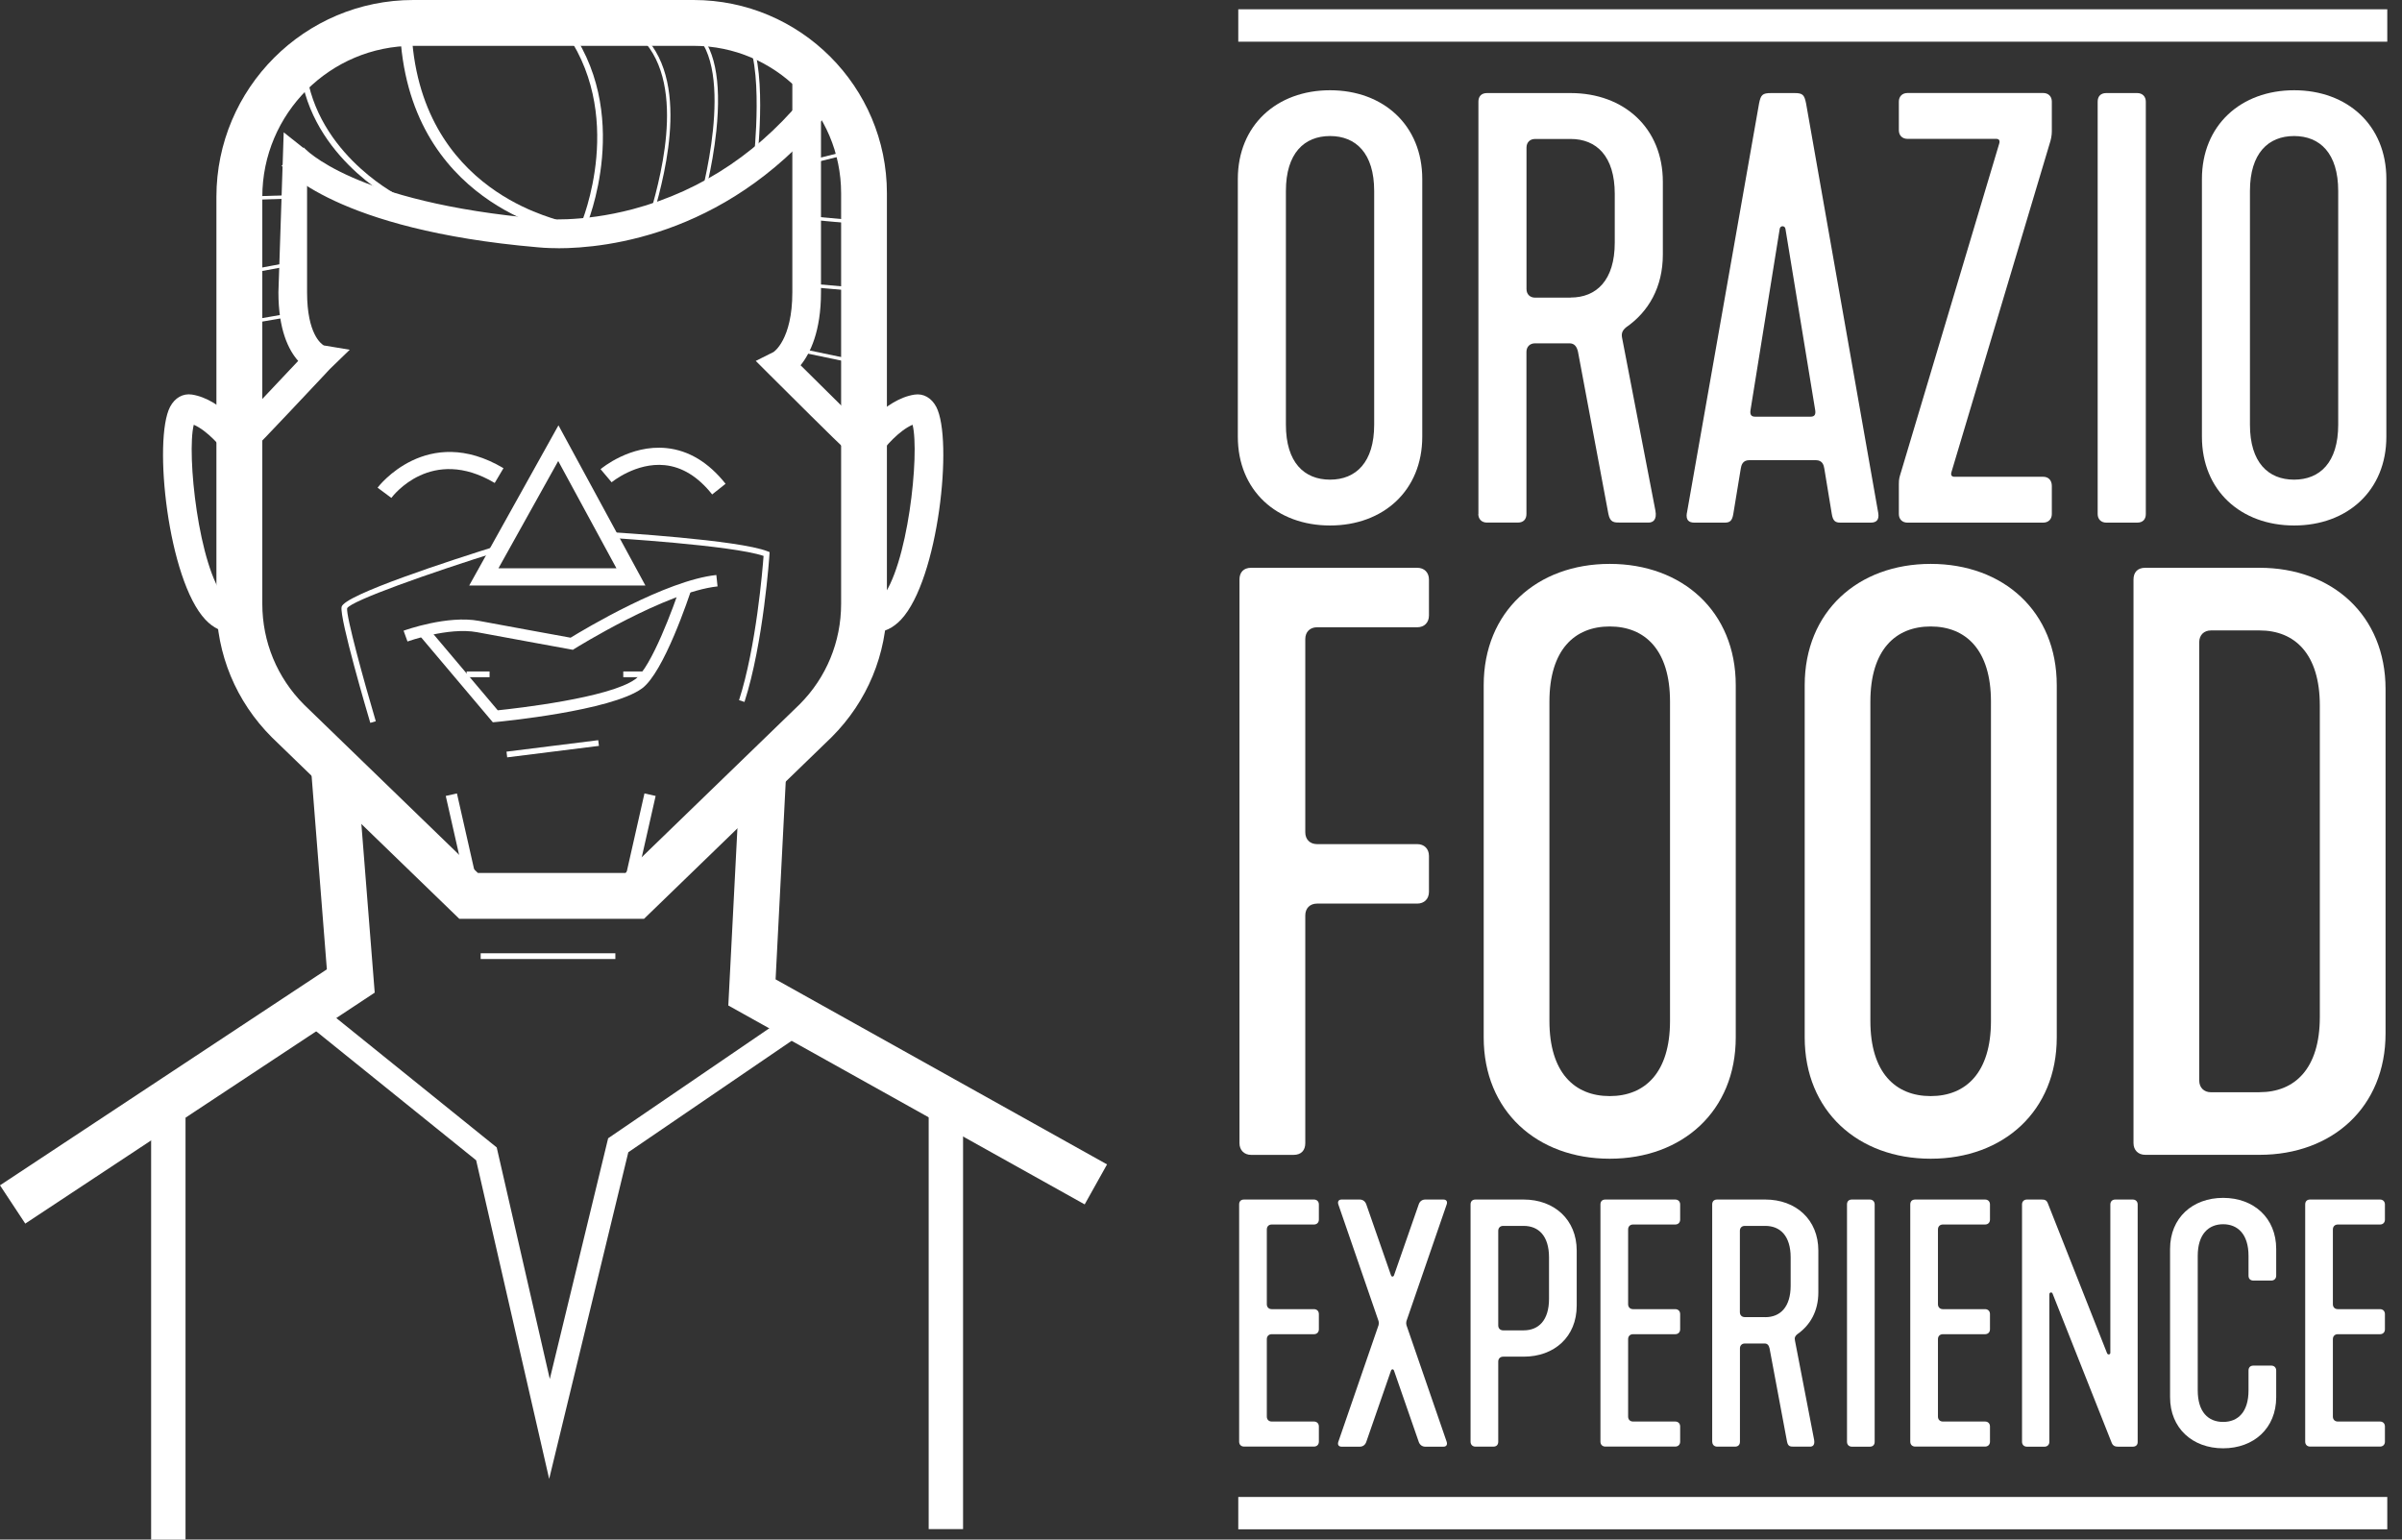
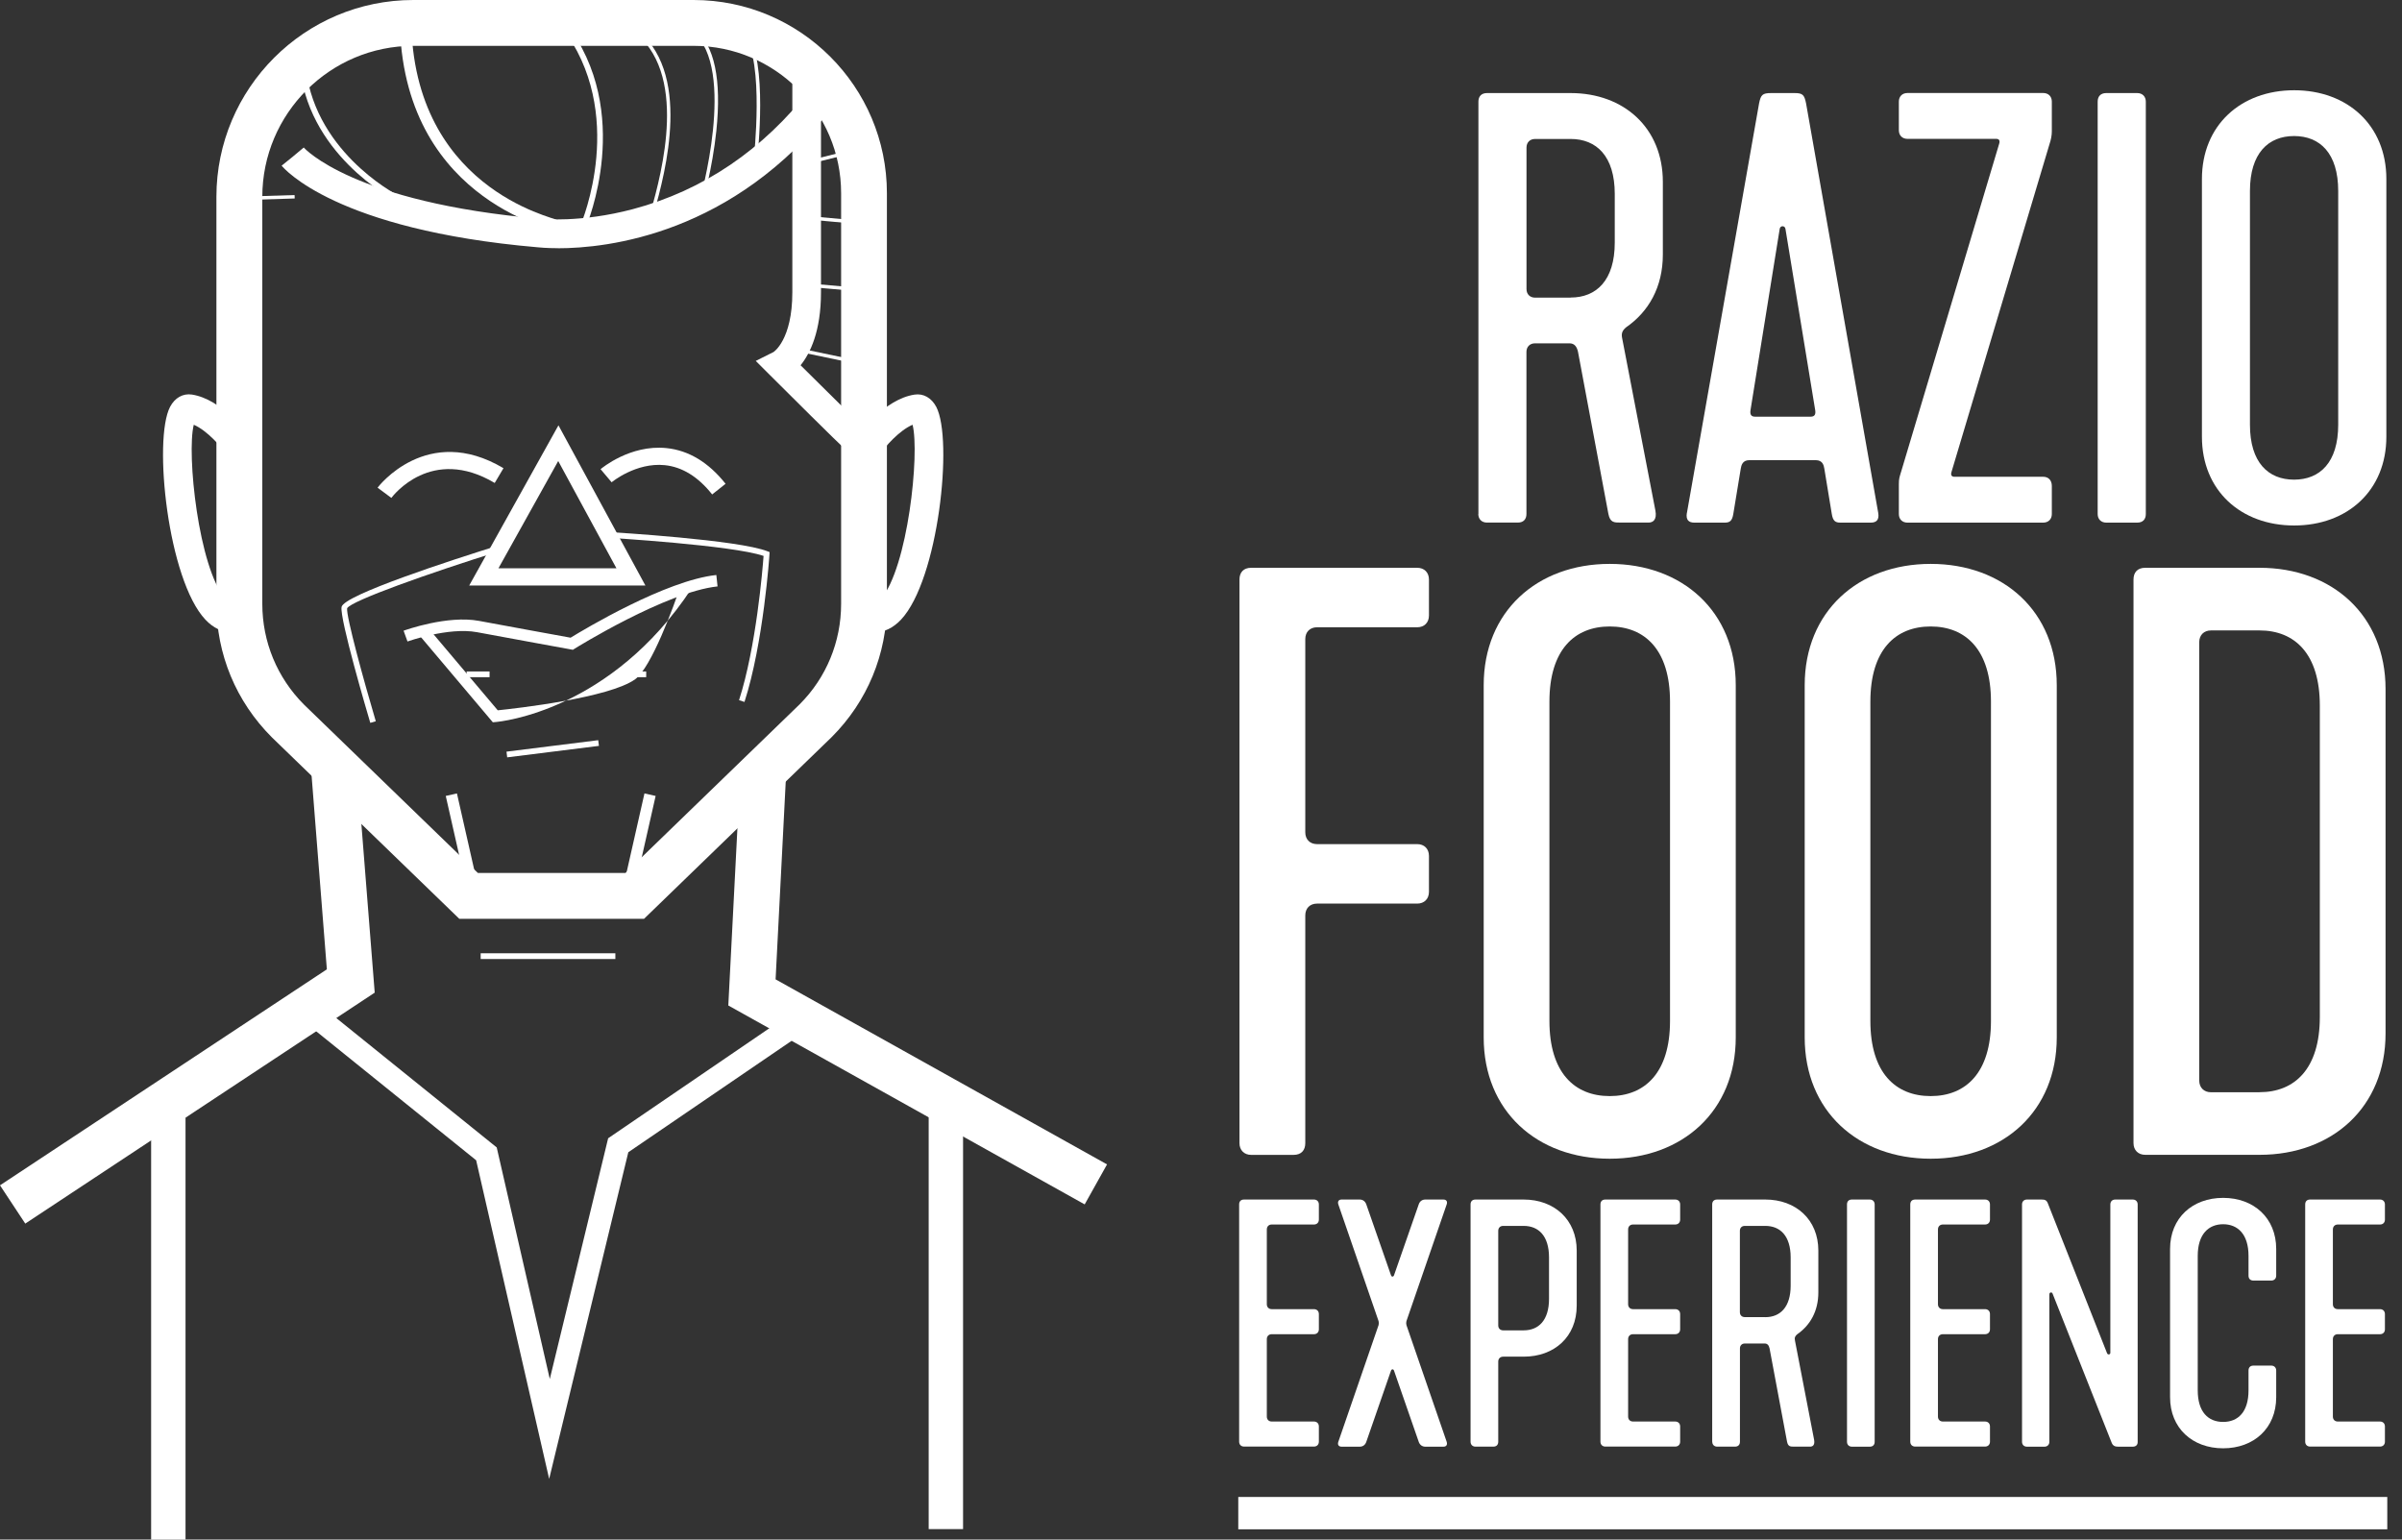
<svg xmlns="http://www.w3.org/2000/svg" width="156" height="100" viewBox="0 0 156 100" fill="none">
  <rect x="0" y="0" width="156" height="100" fill="#333333" stroke="none" />
  <g clip-path="url(#clip0_103_435)">
    <path d="M155.044 97.231H80.421V99.334H155.044V97.231Z" fill="white" />
-     <path d="M155.044 0.603H80.421V2.706H155.044V0.603Z" fill="white" />
-     <path d="M80.392 28.367V11.628C80.392 8.133 82.923 5.862 86.381 5.862C89.838 5.862 92.37 8.133 92.37 11.628V28.367C92.37 31.862 89.838 34.132 86.381 34.132C82.923 34.132 80.392 31.862 80.392 28.367ZM89.247 27.585V12.406C89.247 9.949 88.055 8.836 86.381 8.836C84.706 8.836 83.514 9.953 83.514 12.406V27.585C83.514 30.042 84.706 31.155 86.381 31.155C88.055 31.155 89.247 30.038 89.247 27.585Z" fill="white" />
    <path d="M96.017 33.388V6.603C96.017 6.268 96.203 6.045 96.576 6.045H102.006C105.468 6.045 107.995 8.315 107.995 11.81V16.534C107.995 18.655 107.065 20.252 105.613 21.257C105.39 21.444 105.278 21.63 105.352 21.965L107.511 33.161C107.623 33.756 107.362 33.943 107.065 33.943H105.241C104.831 33.943 104.571 33.943 104.459 33.384L102.486 22.858C102.412 22.523 102.263 22.3 101.928 22.3H99.695C99.36 22.3 99.136 22.523 99.136 22.858V33.384C99.136 33.719 98.95 33.943 98.578 33.943H96.568C96.233 33.943 96.01 33.719 96.01 33.384L96.017 33.388ZM102.006 19.326C103.681 19.326 104.872 18.209 104.872 15.756V12.596C104.872 10.139 103.681 9.026 102.006 9.026H99.698C99.364 9.026 99.14 9.25 99.14 9.585V18.775C99.14 19.11 99.364 19.333 99.698 19.333H102.006V19.326Z" fill="white" />
    <path d="M109.559 33.313L114.245 6.715C114.356 6.156 114.468 6.045 115.026 6.045H116.553C117.074 6.045 117.185 6.156 117.297 6.715L121.983 33.313C122.058 33.76 121.872 33.946 121.499 33.946H119.527C119.192 33.946 119.043 33.835 118.968 33.388L118.484 30.447C118.447 30.224 118.373 29.889 117.926 29.889H113.612C113.165 29.889 113.091 30.224 113.054 30.447L112.57 33.388C112.495 33.835 112.346 33.946 112.011 33.946H110.039C109.666 33.946 109.48 33.76 109.555 33.313H109.559ZM117.595 27.064C117.855 27.064 117.93 26.915 117.892 26.654L115.957 14.863C115.92 14.639 115.622 14.639 115.585 14.863L113.686 26.654C113.649 26.915 113.724 27.064 113.984 27.064H117.591H117.595Z" fill="white" />
    <path d="M123.323 33.388V31.452C123.323 31.08 123.36 31.006 123.472 30.634L129.833 9.354C129.908 9.13 129.833 9.019 129.647 9.019H123.881C123.546 9.019 123.323 8.796 123.323 8.461V6.599C123.323 6.264 123.546 6.041 123.881 6.041H132.699C133.034 6.041 133.258 6.264 133.258 6.599V8.535C133.258 8.783 133.208 9.056 133.109 9.354L126.748 30.634C126.673 30.857 126.748 30.968 126.934 30.968H132.699C133.034 30.968 133.258 31.192 133.258 31.564V33.388C133.258 33.723 133.034 33.946 132.699 33.946H123.881C123.546 33.946 123.323 33.723 123.323 33.388Z" fill="white" />
    <path d="M136.235 33.388V6.603C136.235 6.268 136.421 6.045 136.794 6.045H138.804C139.139 6.045 139.362 6.268 139.362 6.603V33.388C139.362 33.723 139.176 33.946 138.804 33.946H136.794C136.459 33.946 136.235 33.723 136.235 33.388Z" fill="white" />
    <path d="M143.006 28.367V11.628C143.006 8.133 145.537 5.862 148.995 5.862C152.453 5.862 154.984 8.133 154.984 11.628V28.367C154.984 31.862 152.453 34.132 148.995 34.132C145.537 34.132 143.006 31.862 143.006 28.367ZM151.857 27.585V12.406C151.857 9.949 150.666 8.836 148.991 8.836C147.316 8.836 146.125 9.953 146.125 12.406V27.585C146.125 30.042 147.316 31.155 148.991 31.155C150.666 31.155 151.857 30.038 151.857 27.585Z" fill="white" />
    <path d="M80.499 74.246V37.642C80.499 37.184 80.753 36.879 81.263 36.879H92.042C92.5 36.879 92.805 37.184 92.805 37.642V39.98C92.805 40.438 92.5 40.743 92.042 40.743H85.536C85.078 40.743 84.773 41.048 84.773 41.506V54.065C84.773 54.522 85.078 54.828 85.536 54.828H92.042C92.5 54.828 92.805 55.133 92.805 55.591V57.928C92.805 58.386 92.5 58.691 92.042 58.691H85.536C85.078 58.691 84.773 58.996 84.773 59.454V74.25C84.773 74.708 84.519 75.013 84.01 75.013H81.263C80.805 75.013 80.499 74.708 80.499 74.25V74.246Z" fill="white" />
    <path d="M96.36 67.383V44.506C96.36 39.727 99.818 36.626 104.545 36.626C109.272 36.626 112.73 39.727 112.73 44.506V67.383C112.73 72.162 109.272 75.262 104.545 75.262C99.818 75.262 96.36 72.162 96.36 67.383ZM108.461 66.314V45.571C108.461 42.217 106.834 40.691 104.545 40.691C102.256 40.691 100.629 42.217 100.629 45.571V66.314C100.629 69.668 102.256 71.194 104.545 71.194C106.834 71.194 108.461 69.668 108.461 66.314Z" fill="white" />
    <path d="M117.208 67.383V44.506C117.208 39.727 120.666 36.626 125.393 36.626C130.12 36.626 133.578 39.727 133.578 44.506V67.383C133.578 72.162 130.12 75.262 125.393 75.262C120.666 75.262 117.208 72.162 117.208 67.383ZM129.305 66.314V45.571C129.305 42.217 127.678 40.691 125.389 40.691C123.1 40.691 121.473 42.217 121.473 45.571V66.314C121.473 69.668 123.1 71.194 125.389 71.194C127.678 71.194 129.305 69.668 129.305 66.314Z" fill="white" />
    <path d="M138.562 74.246V37.642C138.562 37.184 138.815 36.879 139.325 36.879H146.747C151.474 36.879 154.932 39.98 154.932 44.759V67.129C154.932 71.909 151.474 75.009 146.747 75.009H139.325C138.867 75.009 138.562 74.704 138.562 74.246ZM146.747 70.941C149.036 70.941 150.663 69.415 150.663 66.061V45.827C150.663 42.47 149.036 40.948 146.747 40.948H143.594C143.136 40.948 142.831 41.253 142.831 41.711V70.182C142.831 70.639 143.136 70.945 143.594 70.945H146.747V70.941Z" fill="white" />
    <path d="M80.477 93.646V78.233C80.477 78.039 80.585 77.913 80.797 77.913H85.335C85.528 77.913 85.655 78.043 85.655 78.233V79.215C85.655 79.409 85.525 79.535 85.335 79.535H82.595C82.401 79.535 82.275 79.666 82.275 79.856V84.713C82.275 84.907 82.405 85.033 82.595 85.033H85.335C85.528 85.033 85.655 85.163 85.655 85.353V86.34C85.655 86.533 85.525 86.66 85.335 86.66H82.595C82.401 86.66 82.275 86.79 82.275 86.98V92.012C82.275 92.206 82.405 92.332 82.595 92.332H85.335C85.528 92.332 85.655 92.463 85.655 92.652V93.639C85.655 93.832 85.525 93.959 85.335 93.959H80.797C80.604 93.959 80.477 93.829 80.477 93.639V93.646Z" fill="white" />
    <path d="M86.92 93.646L89.533 86.068C89.556 85.982 89.556 85.897 89.533 85.811L86.92 78.233C86.857 78.039 86.943 77.913 87.132 77.913H88.309C88.521 77.913 88.673 78.043 88.737 78.233L90.341 82.837C90.382 82.945 90.49 82.945 90.534 82.837L92.139 78.233C92.202 78.039 92.351 77.913 92.567 77.913H93.743C93.937 77.913 94.022 78.043 93.955 78.233L91.342 85.811C91.32 85.897 91.32 85.982 91.342 86.068L93.955 93.646C94.019 93.84 93.933 93.966 93.743 93.966H92.567C92.355 93.966 92.202 93.836 92.139 93.646L90.534 89.023C90.494 88.915 90.386 88.915 90.341 89.023L88.737 93.646C88.673 93.84 88.525 93.966 88.309 93.966H87.132C86.939 93.966 86.853 93.836 86.92 93.646Z" fill="white" />
    <path d="M95.507 93.646V78.233C95.507 78.039 95.615 77.913 95.828 77.913H98.954C100.945 77.913 102.401 79.219 102.401 81.229V84.802C102.401 86.835 100.945 88.119 98.954 88.119H97.625C97.432 88.119 97.305 88.249 97.305 88.439V93.642C97.305 93.836 97.197 93.963 96.985 93.963H95.828C95.634 93.963 95.507 93.832 95.507 93.642V93.646ZM98.954 86.41C99.918 86.41 100.603 85.77 100.603 84.356V81.679C100.603 80.265 99.918 79.625 98.954 79.625H97.625C97.432 79.625 97.305 79.751 97.305 79.945V86.09C97.305 86.284 97.435 86.41 97.625 86.41H98.954Z" fill="white" />
    <path d="M103.942 93.646V78.233C103.942 78.039 104.05 77.913 104.262 77.913H108.799C108.993 77.913 109.119 78.043 109.119 78.233V79.215C109.119 79.409 108.989 79.535 108.799 79.535H106.06C105.866 79.535 105.74 79.666 105.74 79.856V84.713C105.74 84.907 105.87 85.033 106.06 85.033H108.799C108.993 85.033 109.119 85.163 109.119 85.353V86.34C109.119 86.533 108.989 86.66 108.799 86.66H106.06C105.866 86.66 105.74 86.79 105.74 86.98V92.012C105.74 92.206 105.87 92.332 106.06 92.332H108.799C108.993 92.332 109.119 92.463 109.119 92.652V93.639C109.119 93.832 108.989 93.959 108.799 93.959H104.262C104.068 93.959 103.942 93.829 103.942 93.639V93.646Z" fill="white" />
    <path d="M111.2 93.646V78.233C111.2 78.039 111.308 77.913 111.52 77.913H114.647C116.638 77.913 118.094 79.219 118.094 81.229V83.946C118.094 85.167 117.558 86.087 116.724 86.663C116.597 86.771 116.53 86.876 116.575 87.069L117.818 93.512C117.881 93.855 117.732 93.963 117.561 93.963H116.512C116.277 93.963 116.128 93.963 116.061 93.642L114.926 87.583C114.881 87.389 114.796 87.263 114.606 87.263H113.322C113.128 87.263 113.002 87.393 113.002 87.583V93.642C113.002 93.836 112.894 93.963 112.681 93.963H111.524C111.33 93.963 111.204 93.832 111.204 93.642L111.2 93.646ZM114.647 85.554C115.611 85.554 116.296 84.91 116.296 83.5V81.679C116.296 80.265 115.611 79.625 114.647 79.625H113.318C113.124 79.625 112.998 79.751 112.998 79.945V85.23C112.998 85.424 113.128 85.55 113.318 85.55H114.647V85.554Z" fill="white" />
    <path d="M119.955 93.646V78.233C119.955 78.039 120.063 77.913 120.275 77.913H121.432C121.626 77.913 121.752 78.043 121.752 78.233V93.646C121.752 93.84 121.644 93.966 121.432 93.966H120.275C120.081 93.966 119.955 93.836 119.955 93.646Z" fill="white" />
    <path d="M124.064 93.646V78.233C124.064 78.039 124.172 77.913 124.384 77.913H128.921C129.115 77.913 129.241 78.043 129.241 78.233V79.215C129.241 79.409 129.111 79.535 128.921 79.535H126.182C125.988 79.535 125.862 79.666 125.862 79.856V84.713C125.862 84.907 125.992 85.033 126.182 85.033H128.921C129.115 85.033 129.241 85.163 129.241 85.353V86.34C129.241 86.533 129.111 86.66 128.921 86.66H126.182C125.988 86.66 125.862 86.79 125.862 86.98V92.012C125.862 92.206 125.992 92.332 126.182 92.332H128.921C129.115 92.332 129.241 92.463 129.241 92.652V93.639C129.241 93.832 129.111 93.959 128.921 93.959H124.384C124.19 93.959 124.064 93.829 124.064 93.639V93.646Z" fill="white" />
    <path d="M131.322 93.646V78.233C131.322 78.039 131.452 77.913 131.642 77.913H132.584C132.818 77.913 132.926 77.954 133.012 78.192L136.842 87.888C136.887 88.018 137.058 87.996 137.058 87.866V78.233C137.058 78.039 137.185 77.913 137.378 77.913H138.513C138.707 77.913 138.833 78.043 138.833 78.233V93.669C138.833 93.862 138.703 93.966 138.513 93.966H137.572C137.378 93.966 137.229 93.922 137.144 93.71L133.31 84.032C133.269 83.902 133.098 83.924 133.098 84.076V93.646C133.098 93.84 132.967 93.966 132.777 93.966H131.642C131.449 93.966 131.322 93.836 131.322 93.646Z" fill="white" />
    <path d="M140.937 90.754V81.121C140.937 79.107 142.392 77.805 144.383 77.805C146.375 77.805 147.83 79.111 147.83 81.121V82.856C147.83 83.049 147.7 83.176 147.51 83.176H146.352C146.14 83.176 146.032 83.049 146.032 82.856V81.572C146.032 80.157 145.325 79.517 144.383 79.517C143.442 79.517 142.734 80.157 142.734 81.572V90.304C142.734 91.718 143.419 92.358 144.383 92.358C145.347 92.358 146.032 91.718 146.032 90.304V89.02C146.032 88.826 146.14 88.7 146.352 88.7H147.51C147.703 88.7 147.83 88.83 147.83 89.02V90.754C147.83 92.768 146.375 94.071 144.383 94.071C142.392 94.071 140.937 92.764 140.937 90.754Z" fill="white" />
    <path d="M149.713 93.646V78.233C149.713 78.039 149.821 77.913 150.034 77.913H154.571C154.764 77.913 154.891 78.043 154.891 78.233V79.215C154.891 79.409 154.764 79.535 154.571 79.535H151.831C151.638 79.535 151.511 79.666 151.511 79.856V84.713C151.511 84.907 151.641 85.033 151.831 85.033H154.571C154.764 85.033 154.891 85.163 154.891 85.353V86.34C154.891 86.533 154.764 86.66 154.571 86.66H151.831C151.638 86.66 151.511 86.79 151.511 86.98V92.012C151.511 92.206 151.641 92.332 151.831 92.332H154.571C154.764 92.332 154.891 92.463 154.891 92.652V93.639C154.891 93.832 154.764 93.959 154.571 93.959H150.034C149.84 93.959 149.713 93.829 149.713 93.639V93.646Z" fill="white" />
    <path d="M39.965 61.918H31.218V62.291H39.965V61.918Z" fill="white" />
    <path d="M12.049 71.41H9.815V100H12.049V71.41Z" fill="white" />
    <path d="M62.547 71.161H60.314V99.319H62.547V71.161Z" fill="white" />
    <path d="M1.641 79.476L0 76.99L21.228 62.961L20.182 49.691L23.148 49.457L24.336 64.475L1.641 79.476Z" fill="white" />
    <path d="M70.446 78.229L47.301 65.309L48.094 49.87L51.068 50.022L50.372 63.612L71.898 75.631L70.446 78.229Z" fill="white" />
    <path d="M35.666 96.058L30.924 75.363L19.586 66.221L20.52 65.06L32.26 74.529L35.707 89.57L39.496 73.934L51.455 65.771L52.297 66.999L40.806 74.842L35.666 96.058Z" fill="white" />
    <path d="M41.826 59.678H29.829L17.654 47.889C15.328 45.563 14.055 42.489 14.055 39.221V12.786C14.055 5.736 19.791 0 26.841 0H45.05C51.969 0 57.601 5.632 57.601 12.551V39.224C57.601 42.492 56.328 45.563 54.016 47.875L41.826 59.681V59.678ZM31.035 56.7H40.624L51.932 45.749C53.663 44.019 54.627 41.692 54.627 39.221V12.551C54.627 7.273 50.331 2.978 45.053 2.978H26.844C21.436 2.978 17.036 7.377 17.036 12.786V39.221C17.036 41.692 18 44.019 19.746 45.768L31.035 56.7Z" fill="white" />
    <path d="M36.235 16.121C35.472 16.121 35 16.069 34.91 16.061C21.79 14.926 18.428 10.928 18.291 10.761L19.739 9.592L19.013 10.176L19.727 9.581C19.757 9.618 22.914 13.154 35.096 14.211C35.148 14.215 37.691 14.49 41.111 13.582C45.671 12.369 49.553 9.737 52.647 5.762L54.117 6.905C47.629 15.246 39.414 16.125 36.235 16.125V16.121Z" fill="white" />
-     <path d="M15.44 29.874C15.324 29.874 15.216 29.833 15.075 29.777L14.487 29.547V28.91H15.417L15.804 28.065C15.436 27.898 15.053 28.006 14.851 28.177C15.157 27.913 17.55 25.381 19.366 23.442C18.737 22.735 18.082 21.414 18.082 18.983L18.425 8.595L19.943 9.8V18.983C19.943 21.708 20.874 22.348 21.03 22.437L22.716 22.716L21.429 23.963C21.429 23.963 20.115 25.37 18.79 26.77C16.381 29.32 15.857 29.874 15.436 29.874H15.44Z" fill="white" />
    <path d="M55.974 29.874C55.561 29.874 55.025 29.342 52.635 26.978C51.31 25.668 49.996 24.354 49.996 24.354L49.084 23.442L50.238 22.865C50.238 22.865 51.459 22.084 51.459 18.983V4.589H53.32V18.983C53.32 21.514 52.62 22.951 51.995 23.725C54.091 25.817 56.238 27.927 56.521 28.158C56.32 27.998 55.941 27.905 55.583 28.076L55.985 28.914H56.916L56.339 29.774C56.197 29.833 56.09 29.878 55.97 29.878L55.974 29.874Z" fill="white" />
    <path d="M41.915 38.029H30.474L36.269 27.626L41.915 38.029ZM32.372 36.913H40.036L36.254 29.945L32.372 36.913Z" fill="white" />
    <path d="M37.207 42.206L37.065 42.18C37.065 42.18 32.971 41.435 30.983 41.063C29.122 40.717 26.491 41.659 26.465 41.666L26.212 40.966C26.327 40.925 29.063 39.943 31.121 40.33C32.885 40.661 36.325 41.286 37.058 41.42C37.955 40.87 43.24 37.698 46.523 37.348L46.602 38.089C43.252 38.446 37.389 42.09 37.33 42.128L37.207 42.206Z" fill="white" />
    <path d="M25.419 32.342L24.522 31.676C24.552 31.631 27.734 27.459 32.699 30.41L32.13 31.37C28.02 28.929 25.523 32.201 25.419 32.338V32.342Z" fill="white" />
    <path d="M46.248 32.111C45.34 30.965 44.305 30.328 43.173 30.213C41.305 30.023 39.738 31.311 39.723 31.326L39.005 30.474C39.083 30.407 40.933 28.869 43.274 29.104C44.722 29.249 46.014 30.027 47.123 31.423L46.248 32.119V32.111Z" fill="white" />
    <path d="M36.027 15.019C35.971 14.863 25.735 12.875 25.966 0.696L26.71 0.711C26.491 12.265 36.109 14.133 36.157 14.289L36.023 15.023L36.027 15.019Z" fill="white" />
-     <path d="M32.007 46.914L27.168 41.182L27.738 40.702L32.327 46.136C33.492 46.017 39.582 45.332 41.257 44.115C42.295 43.36 43.751 39.425 44.223 37.974L44.93 38.204C44.748 38.763 43.114 43.684 41.692 44.718C39.686 46.177 32.506 46.87 32.204 46.896L32.011 46.914H32.007Z" fill="white" />
+     <path d="M32.007 46.914L27.168 41.182L27.738 40.702L32.327 46.136C33.492 46.017 39.582 45.332 41.257 44.115C42.295 43.36 43.751 39.425 44.223 37.974L44.93 38.204C39.686 46.177 32.506 46.87 32.204 46.896L32.011 46.914H32.007Z" fill="white" />
    <path d="M31.795 43.613H30.306V43.985H31.795V43.613Z" fill="white" />
    <path d="M41.968 43.613H40.479V43.985H41.968V43.613Z" fill="white" />
    <path d="M29.676 51.535L28.95 51.699L30.439 58.273L31.165 58.109L29.676 51.535Z" fill="white" />
    <path d="M41.855 51.535L40.367 58.109L41.093 58.274L42.581 51.699L41.855 51.535Z" fill="white" />
    <path d="M24.049 46.952C23.844 46.263 22.054 40.188 22.184 39.425C22.314 38.651 29.346 36.373 32.361 35.431L32.472 35.789C27.86 37.229 22.813 39.023 22.545 39.507C22.467 39.998 23.643 44.275 24.406 46.847L24.049 46.952Z" fill="white" />
    <path d="M15.053 41.071C14.446 41.071 13.85 40.791 13.34 40.248C10.902 37.657 9.934 28.542 11.047 26.424C11.356 25.836 11.885 25.542 12.458 25.627C14.405 25.925 16.002 28.117 16.18 28.367L14.662 29.442C14.375 29.04 13.463 27.968 12.585 27.589C12.112 29.457 12.89 36.887 14.647 38.912C14.959 39.273 15.09 39.213 15.164 39.18L15.931 40.877C15.644 41.007 15.35 41.071 15.06 41.071H15.053Z" fill="white" />
    <path d="M56.793 41.071C56.503 41.071 56.209 41.007 55.922 40.877L56.689 39.18C56.767 39.213 56.894 39.273 57.206 38.912C58.959 36.887 59.741 29.454 59.268 27.589C58.382 27.968 57.474 29.04 57.191 29.442L55.673 28.37C55.847 28.121 57.444 25.929 59.395 25.631C59.968 25.542 60.496 25.839 60.806 26.427C61.918 28.545 60.951 37.661 58.513 40.252C58.003 40.791 57.407 41.074 56.8 41.074L56.793 41.071Z" fill="white" />
    <path d="M48.351 45.593L47.998 45.478C49.11 42.027 49.524 37.002 49.591 36.109C47.547 35.409 39.559 34.933 39.477 34.929L39.5 34.557C39.846 34.575 47.99 35.063 49.855 35.811L49.981 35.859L49.974 35.993C49.974 36.049 49.587 41.767 48.351 45.593Z" fill="white" />
    <path d="M38.852 48.077L32.894 48.822L32.94 49.192L38.898 48.447L38.852 48.077Z" fill="white" />
    <path d="M38.07 14.706L37.728 14.557C37.758 14.487 40.795 7.333 36.448 1.72L36.742 1.493C41.223 7.281 38.1 14.636 38.067 14.706H38.07Z" fill="white" />
    <path d="M42.072 14.665C42.042 14.569 42.094 14.375 42.276 13.713C42.961 11.237 44.774 4.668 41.033 1.954L41.164 1.772C45.031 4.578 43.185 11.256 42.492 13.772C42.384 14.167 42.28 14.539 42.288 14.61L42.072 14.665Z" fill="white" />
    <path d="M45.638 13.173L45.422 13.11C45.448 13.024 47.886 4.474 44.997 2.07L45.139 1.898C46.404 2.952 46.87 5.174 46.523 8.505C46.267 10.966 45.638 13.15 45.634 13.173H45.638Z" fill="white" />
    <path d="M49.177 10.363L48.954 10.336C48.962 10.273 49.654 3.983 48.333 2.3L48.507 2.163C49.885 3.916 49.207 10.098 49.177 10.363Z" fill="white" />
    <path d="M52.542 10.653L52.486 10.437L55.963 9.57L56.015 9.786L52.542 10.653Z" fill="white" />
    <path d="M52.52 14.035L52.5 14.257L56.596 14.629L56.617 14.407L52.52 14.035Z" fill="white" />
    <path d="M52.151 18.377L52.131 18.6L56.351 18.972L56.37 18.749L52.151 18.377Z" fill="white" />
    <path d="M51.171 22.469L51.125 22.688L56.459 23.804L56.505 23.585L51.171 22.469Z" fill="white" />
-     <path d="M18.752 20.363L15.898 20.859L15.937 21.079L18.79 20.583L18.752 20.363Z" fill="white" />
-     <path d="M18.994 17.009L15.645 17.631L15.686 17.85L19.035 17.229L18.994 17.009Z" fill="white" />
    <path d="M19.133 12.669L15.163 12.791L15.17 13.014L19.14 12.892L19.133 12.669Z" fill="white" />
    <path d="M25.594 12.968C25.538 12.942 19.824 9.975 19.448 3.983L19.821 3.96C20.182 9.733 25.702 12.607 25.758 12.637L25.594 12.972V12.968Z" fill="white" />
  </g>
  <defs>
    <clipPath id="clip0_103_435">
      <rect width="155.047" height="100" fill="white" />
    </clipPath>
  </defs>
</svg>